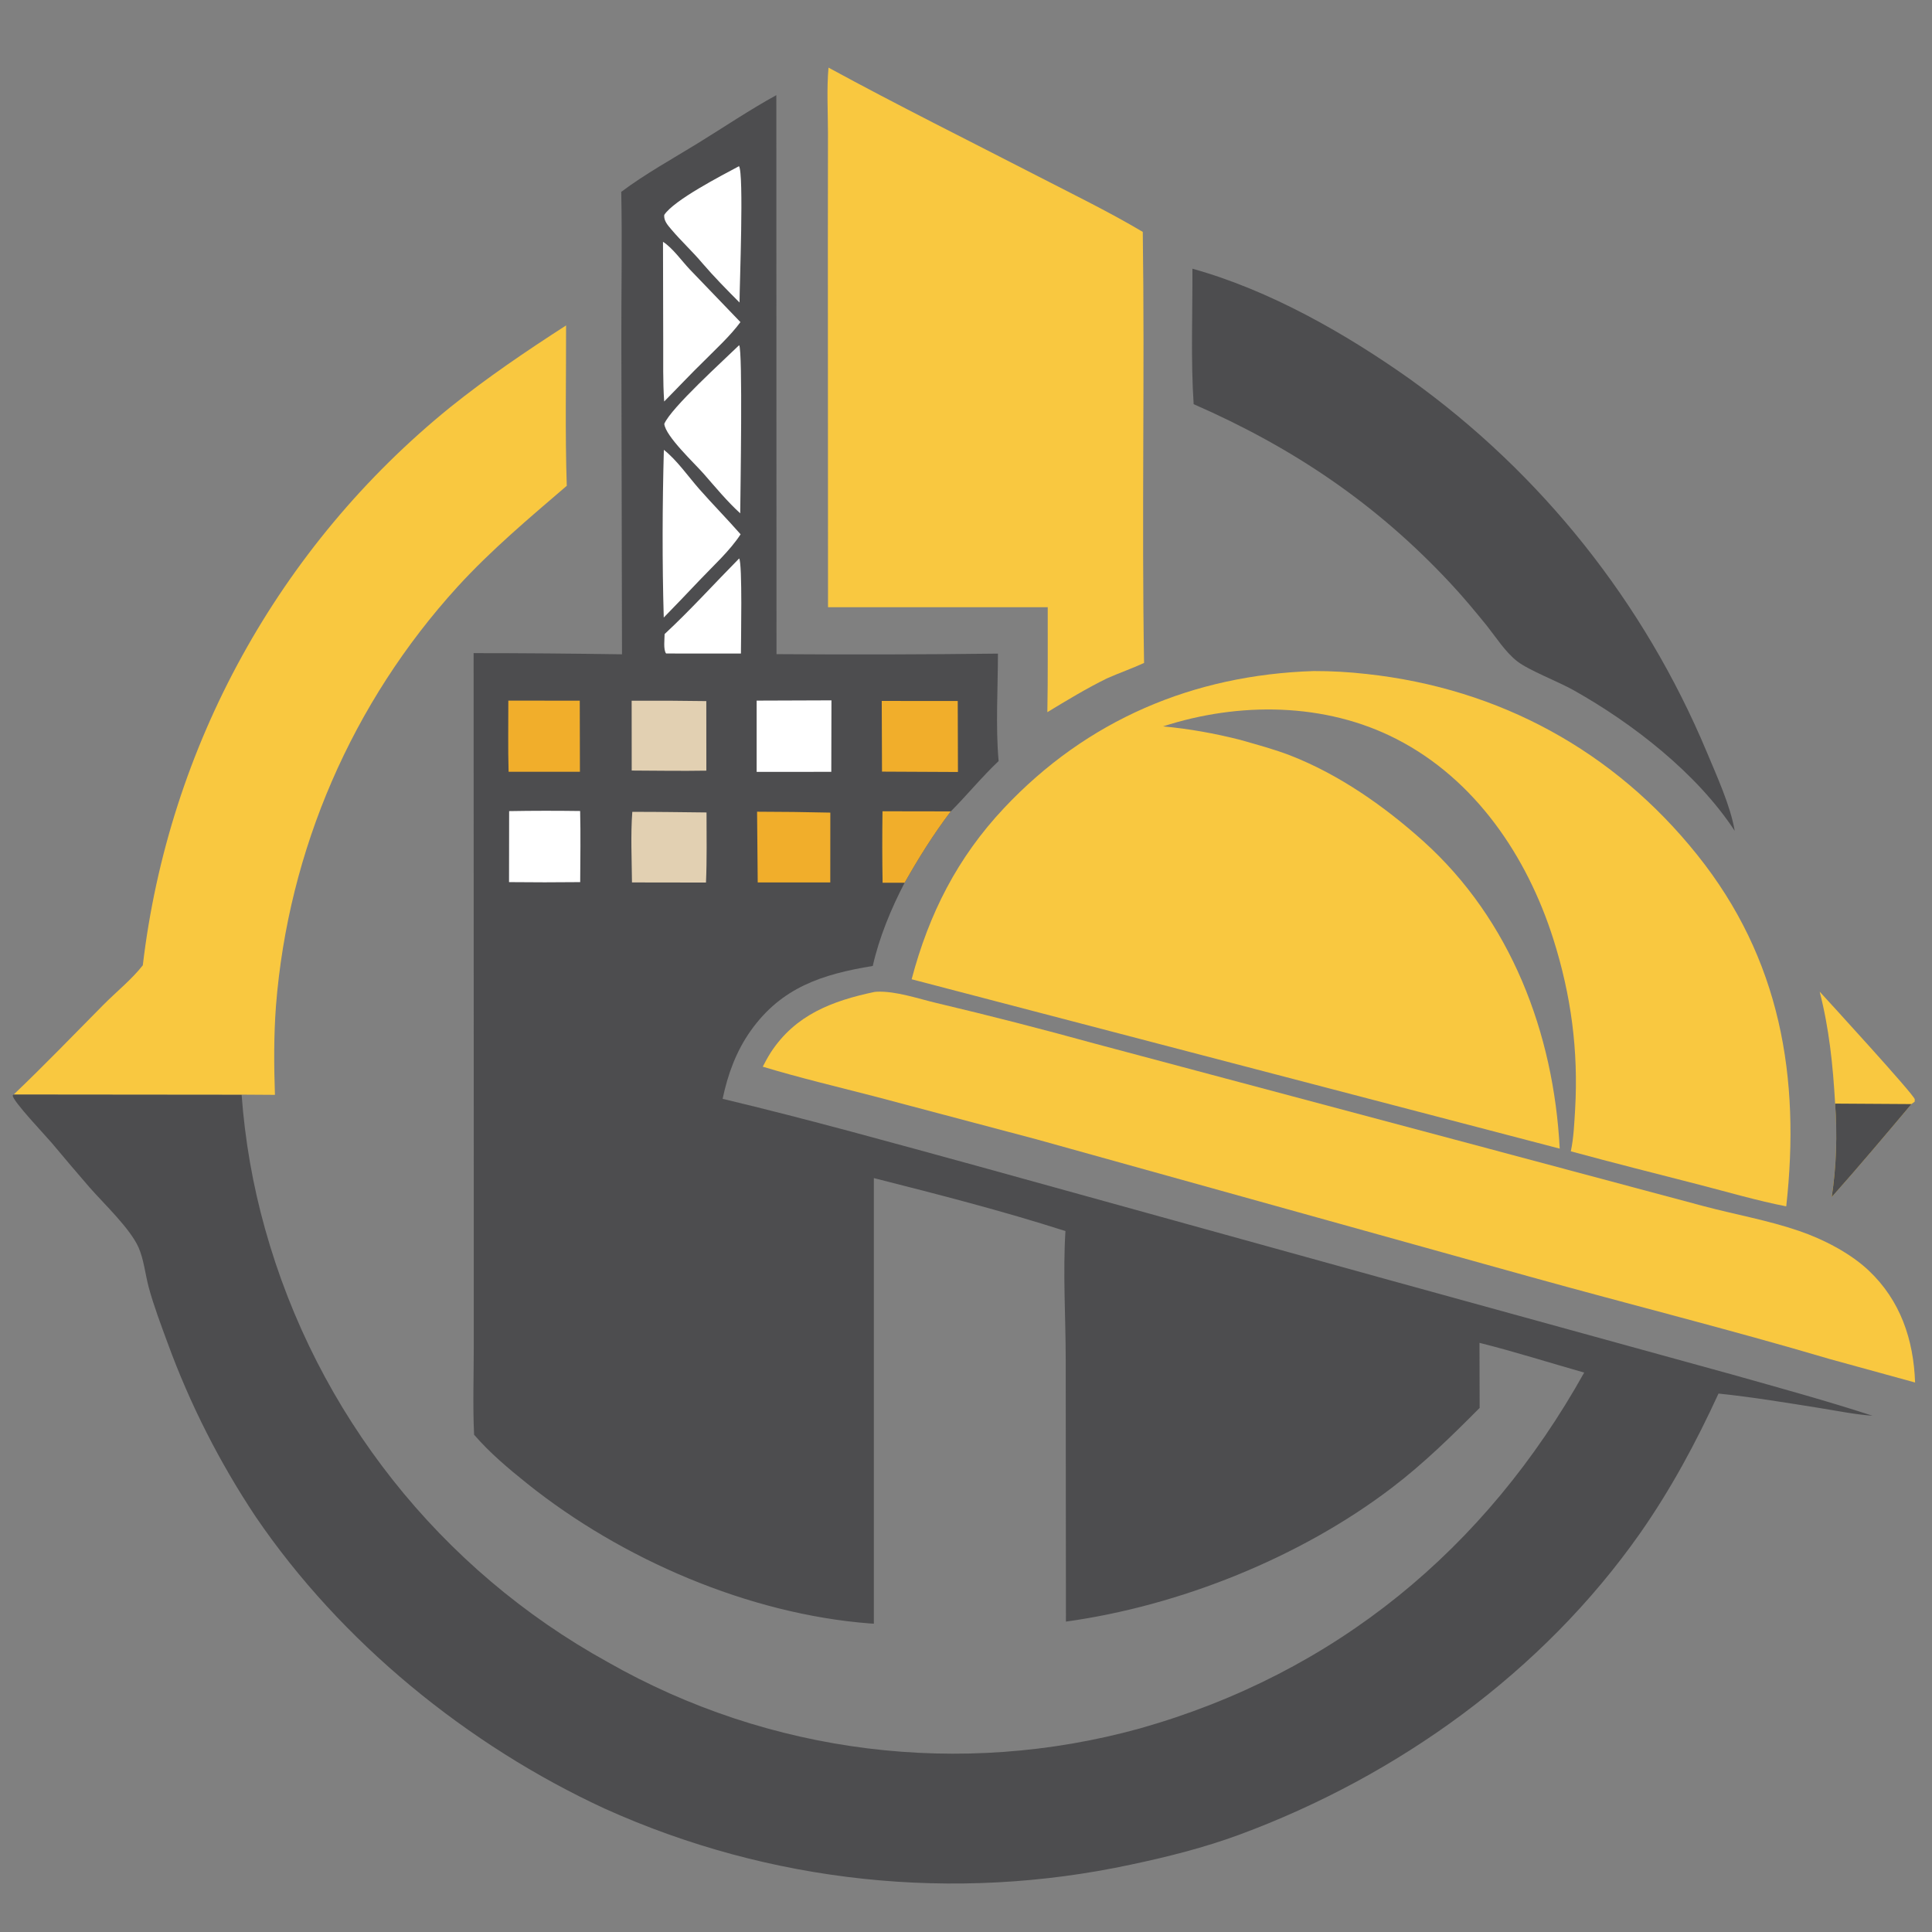
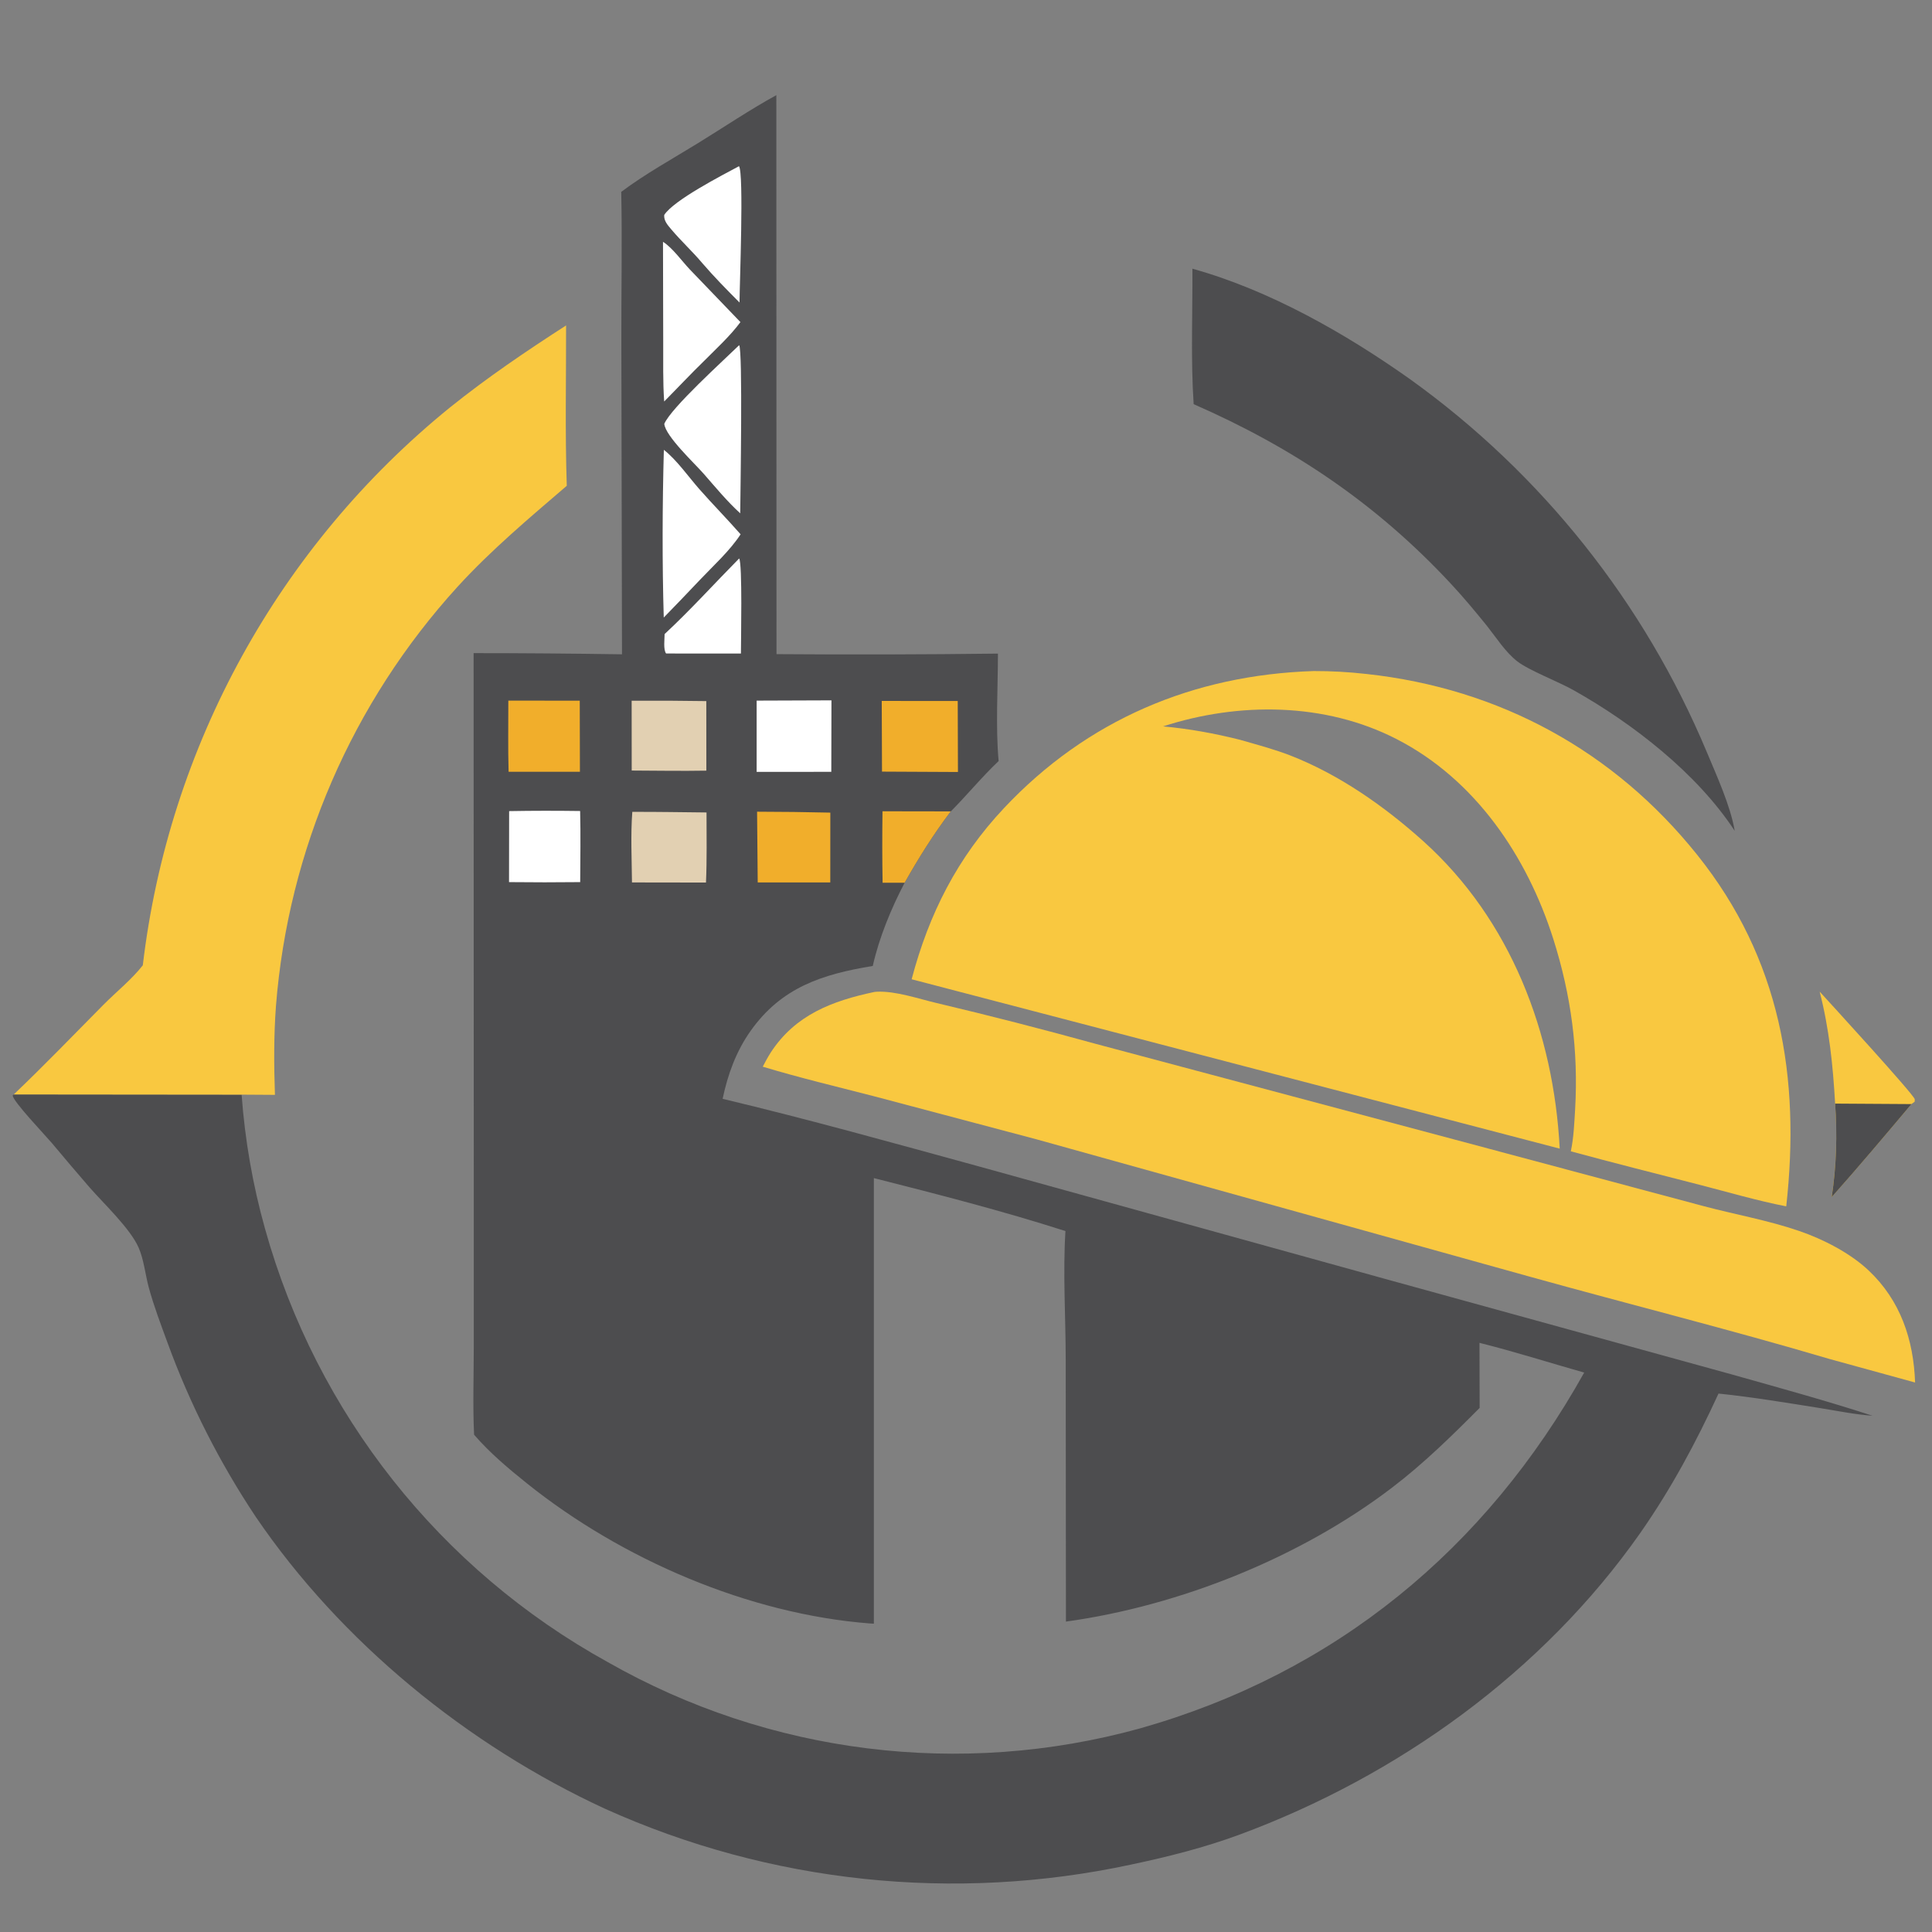
<svg xmlns="http://www.w3.org/2000/svg" version="1.1" id="Calque_1" x="0px" y="0px" width="36px" height="36px" viewBox="0 0 36 36" enable-background="new 0 0 36 36" xml:space="preserve">
  <rect x="0" y="0" width="36" height="36" fill="#808080" stroke="none" />
  <g>
    <path fill="#4D4D4F" d="M11.576,3.575c0.446-0.335,0.953-0.614,1.429-0.907c0.484-0.298,0.962-0.621,1.461-0.895l0.003,10.416   c1.375,0.01,2.751,0.007,4.126-0.01c0,0.644-0.045,1.365,0.013,2.002c-0.314,0.297-0.587,0.633-0.892,0.939   c-0.323,0.427-0.596,0.863-0.86,1.33c-0.248,0.472-0.476,1.024-0.593,1.549c-0.944,0.155-1.701,0.4-2.275,1.208   c-0.272,0.384-0.426,0.81-0.523,1.268c1.603,0.382,3.194,0.827,4.784,1.262l7.675,2.125l6.351,1.75   c0.874,0.247,1.753,0.487,2.616,0.768c-0.321-0.022-0.645-0.089-0.963-0.14c-0.634-0.101-1.27-0.207-1.906-0.273   c-0.42,0.913-0.883,1.776-1.46,2.601c-1.818,2.59-4.515,4.527-7.469,5.619c-0.654,0.241-1.332,0.412-2.014,0.556   c-3.297,0.71-6.734,0.346-9.809-1.041c-2.561-1.183-4.917-3.104-6.507-5.442c-0.67-1.007-1.221-2.09-1.637-3.228   C3,24.688,2.865,24.334,2.77,23.982c-0.063-0.236-0.09-0.514-0.188-0.737c-0.156-0.353-0.646-0.815-0.91-1.116   c-0.237-0.273-0.471-0.55-0.703-0.827c-0.118-0.14-0.735-0.787-0.732-0.89l0.02-0.019l4.245,0.004   c0.062,0.848,0.208,1.687,0.438,2.505c0.96,3.437,3.26,6.345,6.385,8.069c3.009,1.714,6.577,2.158,9.915,1.236   c3.639-1.03,6.441-3.339,8.279-6.631c-0.649-0.184-1.298-0.391-1.951-0.554l0.003,1.212c-0.519,0.523-1.048,1.041-1.635,1.488   c-1.703,1.299-3.957,2.202-6.074,2.494l-0.004-4.895c-0.001-0.787-0.054-1.597-0.005-2.382c-1.172-0.376-2.376-0.684-3.57-0.987   l0,8.303c-0.023,0-0.047-0.002-0.071-0.004c-2.261-0.174-4.627-1.196-6.388-2.606c-0.353-0.283-0.693-0.568-0.99-0.911   c-0.026-0.542-0.006-1.095-0.006-1.638v-2.996l-0.003-9.93c0.922,0,1.844,0.008,2.765,0.022L11.578,6.34   C11.576,5.419,11.595,4.496,11.576,3.575z" />
    <path fill="#F1AE2B" d="M16.444,15.117l1.272,0.002c-0.323,0.427-0.596,0.863-0.86,1.33h-0.41   C16.438,16.004,16.438,15.561,16.444,15.117z" />
    <path fill="#FFFFFF" d="M13.773,6.432c0.069,0.091,0.023,2.747,0.02,3.133c-0.246-0.224-0.46-0.485-0.679-0.735   c-0.17-0.195-0.714-0.701-0.736-0.932C12.503,7.6,13.489,6.71,13.773,6.432z" />
    <path fill="#FFFFFF" d="M12.37,8.382c0.24,0.188,0.457,0.5,0.659,0.73c0.252,0.286,0.519,0.557,0.771,0.844   c-0.202,0.309-0.505,0.582-0.76,0.851c-0.222,0.235-0.446,0.468-0.672,0.7C12.338,10.471,12.342,9.418,12.37,8.382z" />
    <path fill="#FFFFFF" d="M12.354,4.506c0.177,0.111,0.352,0.359,0.498,0.513l0.945,0.983c-0.193,0.26-0.446,0.49-0.674,0.72   c-0.254,0.247-0.497,0.507-0.747,0.759c-0.026-0.372-0.016-0.75-0.018-1.123L12.354,4.506z" />
    <path fill="#FFFFFF" d="M13.77,3.097c0.094,0.128,0.011,2.202,0.01,2.54c-0.238-0.239-0.472-0.476-0.692-0.732   c-0.183-0.218-0.395-0.412-0.579-0.63c-0.066-0.078-0.143-0.163-0.132-0.27C12.557,3.728,13.448,3.27,13.77,3.097z" />
    <path fill="#F1AE2B" d="M16.43,13.061l1.416,0.001l0.004,1.323l-1.415-0.007L16.43,13.061z" />
    <path fill="#FFFFFF" d="M14.099,13.055l1.394-0.005l-0.003,1.332l-1.391,0.001V13.055z" />
    <path fill="#E2D0B2" d="M11.782,15.128c0.46-0.002,0.921,0.007,1.383,0.011c0,0.435,0.009,0.872-0.01,1.306l-1.379-0.002   C11.772,16.008,11.75,15.562,11.782,15.128z" />
    <path fill="#E2D0B2" d="M11.77,13.057c0.463-0.003,0.928,0,1.391,0.007l0.001,1.296c-0.463,0.008-0.927,0-1.391-0.002L11.77,13.057   z" />
    <path fill="#F1AE2B" d="M14.107,15.125c0.455,0.001,0.91,0.006,1.365,0.017l-0.001,1.301h-1.352L14.107,15.125z" />
    <path fill="#FFFFFF" d="M9.487,15.114c0.441-0.008,0.882-0.008,1.323-0.002c0.011,0.441,0.003,0.883,0.001,1.325   c-0.441,0.005-0.883,0.005-1.326,0L9.487,15.114z" />
    <path fill="#F1AE2B" d="M9.472,13.055l1.331,0.001l0.003,1.325H9.477C9.464,13.94,9.473,13.496,9.472,13.055z" />
-     <path fill="#FFFFFF" d="M13.773,10.406c0.063,0.088,0.033,1.543,0.033,1.772l-1.394-0.001c-0.055-0.07-0.028-0.273-0.028-0.362   C12.869,11.364,13.309,10.876,13.773,10.406z" />
+     <path fill="#FFFFFF" d="M13.773,10.406c0.063,0.088,0.033,1.543,0.033,1.772l-1.394-0.001c-0.055-0.07-0.028-0.273-0.028-0.362   C12.869,11.364,13.309,10.876,13.773,10.406" />
    <path fill="#F9C840" d="M24.479,12.504c0.33-0.001,0.66,0.018,0.987,0.055c2.472,0.269,4.608,1.431,6.16,3.371   c1.551,1.937,1.925,4.141,1.658,6.549c-0.545-0.107-1.083-0.265-1.618-0.403c-0.8-0.206-1.599-0.406-2.396-0.623   c0.054-0.255,0.064-0.521,0.08-0.779c0.063-1.097-0.074-2.129-0.406-3.176c-0.488-1.539-1.452-2.972-2.918-3.725   c-1.335-0.687-2.943-0.695-4.354-0.238c0.489,0.045,0.958,0.13,1.434,0.25c0.312,0.09,0.625,0.172,0.929,0.289   c0.915,0.355,1.763,0.95,2.489,1.603c1.627,1.465,2.428,3.572,2.539,5.726l-12.076-3.156c0.323-1.221,0.851-2.263,1.72-3.188   C20.252,13.415,22.235,12.576,24.479,12.504z" />
-     <path fill="#F9C840" d="M15.438,1.26c1.291,0.703,2.613,1.36,3.92,2.033c0.648,0.334,1.308,0.655,1.936,1.028   c0.038,2.677-0.021,5.356,0.024,8.032c-0.225,0.104-0.464,0.186-0.69,0.287c-0.384,0.188-0.748,0.41-1.112,0.63   c0.012-0.651,0.005-1.304,0.007-1.955h-4.094L15.426,4.54l0.002-2.068C15.427,2.071,15.403,1.658,15.438,1.26z" />
    <path fill="#F9C840" d="M16.296,18.483c0.016-0.002,0.031-0.003,0.046-0.004c0.355-0.014,0.765,0.13,1.114,0.212   c0.981,0.232,1.958,0.483,2.929,0.751l7.349,1.96l4.012,1.073c0.584,0.155,1.206,0.265,1.775,0.461   c0.443,0.15,0.952,0.411,1.296,0.735c0.595,0.56,0.84,1.291,0.868,2.09l-1.593-0.438c-1.851-0.548-3.728-1.017-5.586-1.534   l-9.194-2.56l-3.014-0.799c-0.696-0.18-1.394-0.345-2.085-0.554c0.046-0.09,0.094-0.178,0.149-0.265   C14.82,18.91,15.505,18.65,16.296,18.483z" />
    <path fill="#F9C840" d="M2.661,17.987c0.481-4.08,2.536-7.81,5.725-10.396c0.695-0.558,1.413-1.044,2.162-1.527   c0.002,0.994-0.02,1.994,0.013,2.988c-0.703,0.604-1.407,1.194-2.034,1.88c-1.965,2.157-3.156,4.906-3.385,7.814   c-0.041,0.555-0.038,1.1-0.019,1.655l-0.621-0.004l-4.245-0.004c0.571-0.544,1.114-1.109,1.668-1.668   C2.162,18.486,2.454,18.251,2.661,17.987z" />
    <path fill="#4D4D4F" d="M22.219,5.007c1.438,0.4,2.851,1.205,4.06,2.062c2.447,1.757,4.358,4.159,5.522,6.938   c0.185,0.445,0.443,1.003,0.523,1.475c-0.701-1.07-1.896-2-3.001-2.62c-0.285-0.161-0.828-0.367-1.05-0.538   c-0.221-0.172-0.392-0.442-0.566-0.662c-0.217-0.268-0.439-0.535-0.674-0.787c-1.383-1.486-2.936-2.532-4.791-3.344   C22.187,6.709,22.223,5.835,22.219,5.007z" />
    <path fill="#F9C840" d="M34.195,20.564c-0.041-0.715-0.11-1.391-0.288-2.086c0.173,0.189,1.756,1.917,1.771,2.004   c0.003,0.014-0.001,0.03-0.001,0.047l-0.061,0.044c-0.488,0.58-0.982,1.166-1.486,1.733C34.219,21.737,34.236,21.141,34.195,20.564   z" />
    <path fill="#4D4D4F" d="M34.195,20.564l1.422,0.009c-0.488,0.58-0.982,1.166-1.486,1.733   C34.219,21.737,34.236,21.141,34.195,20.564z" />
  </g>
</svg>